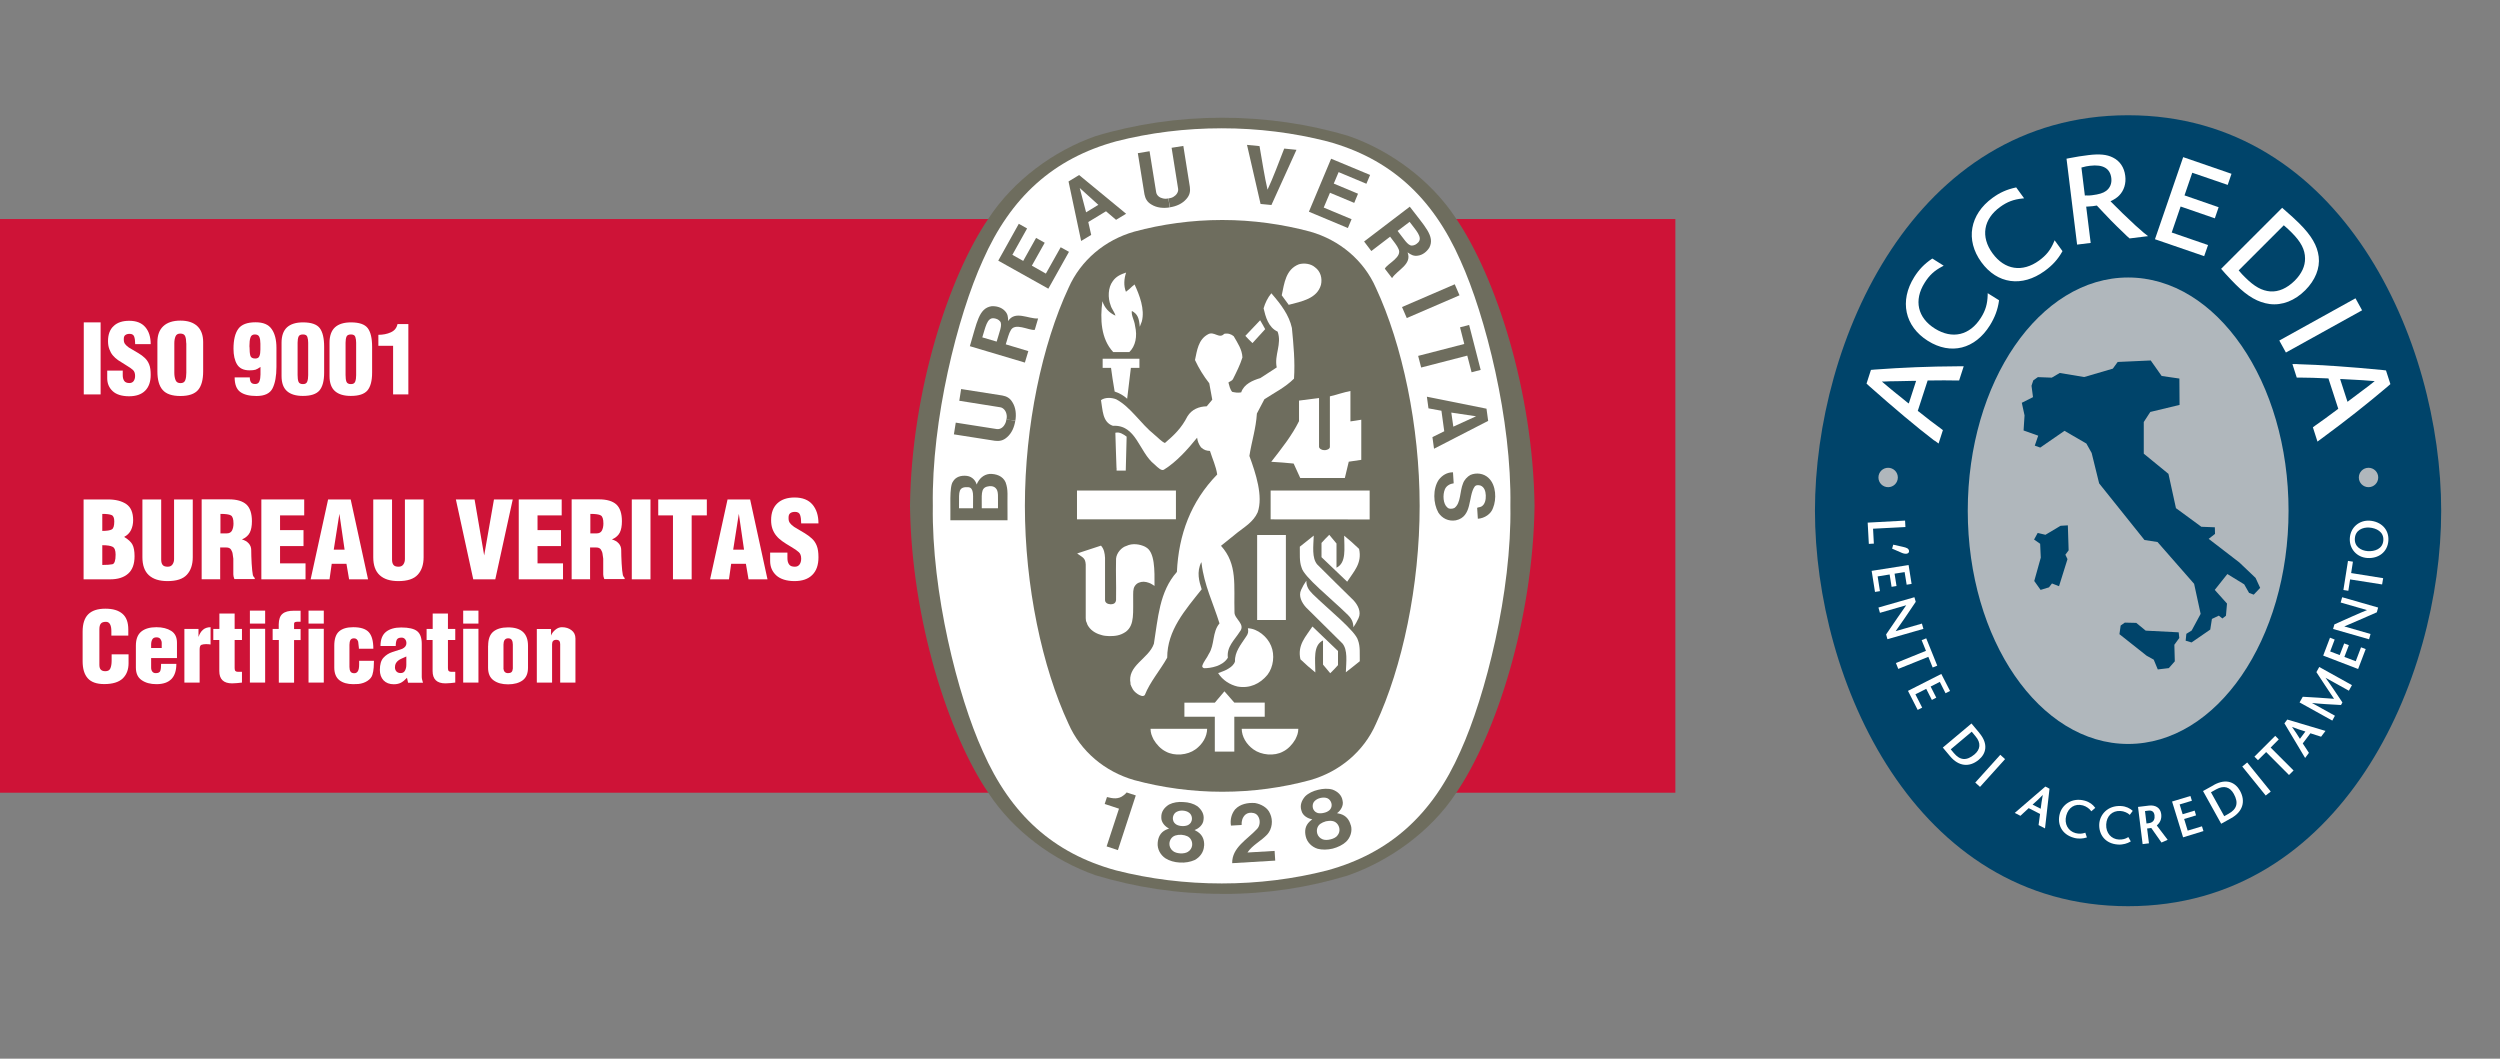
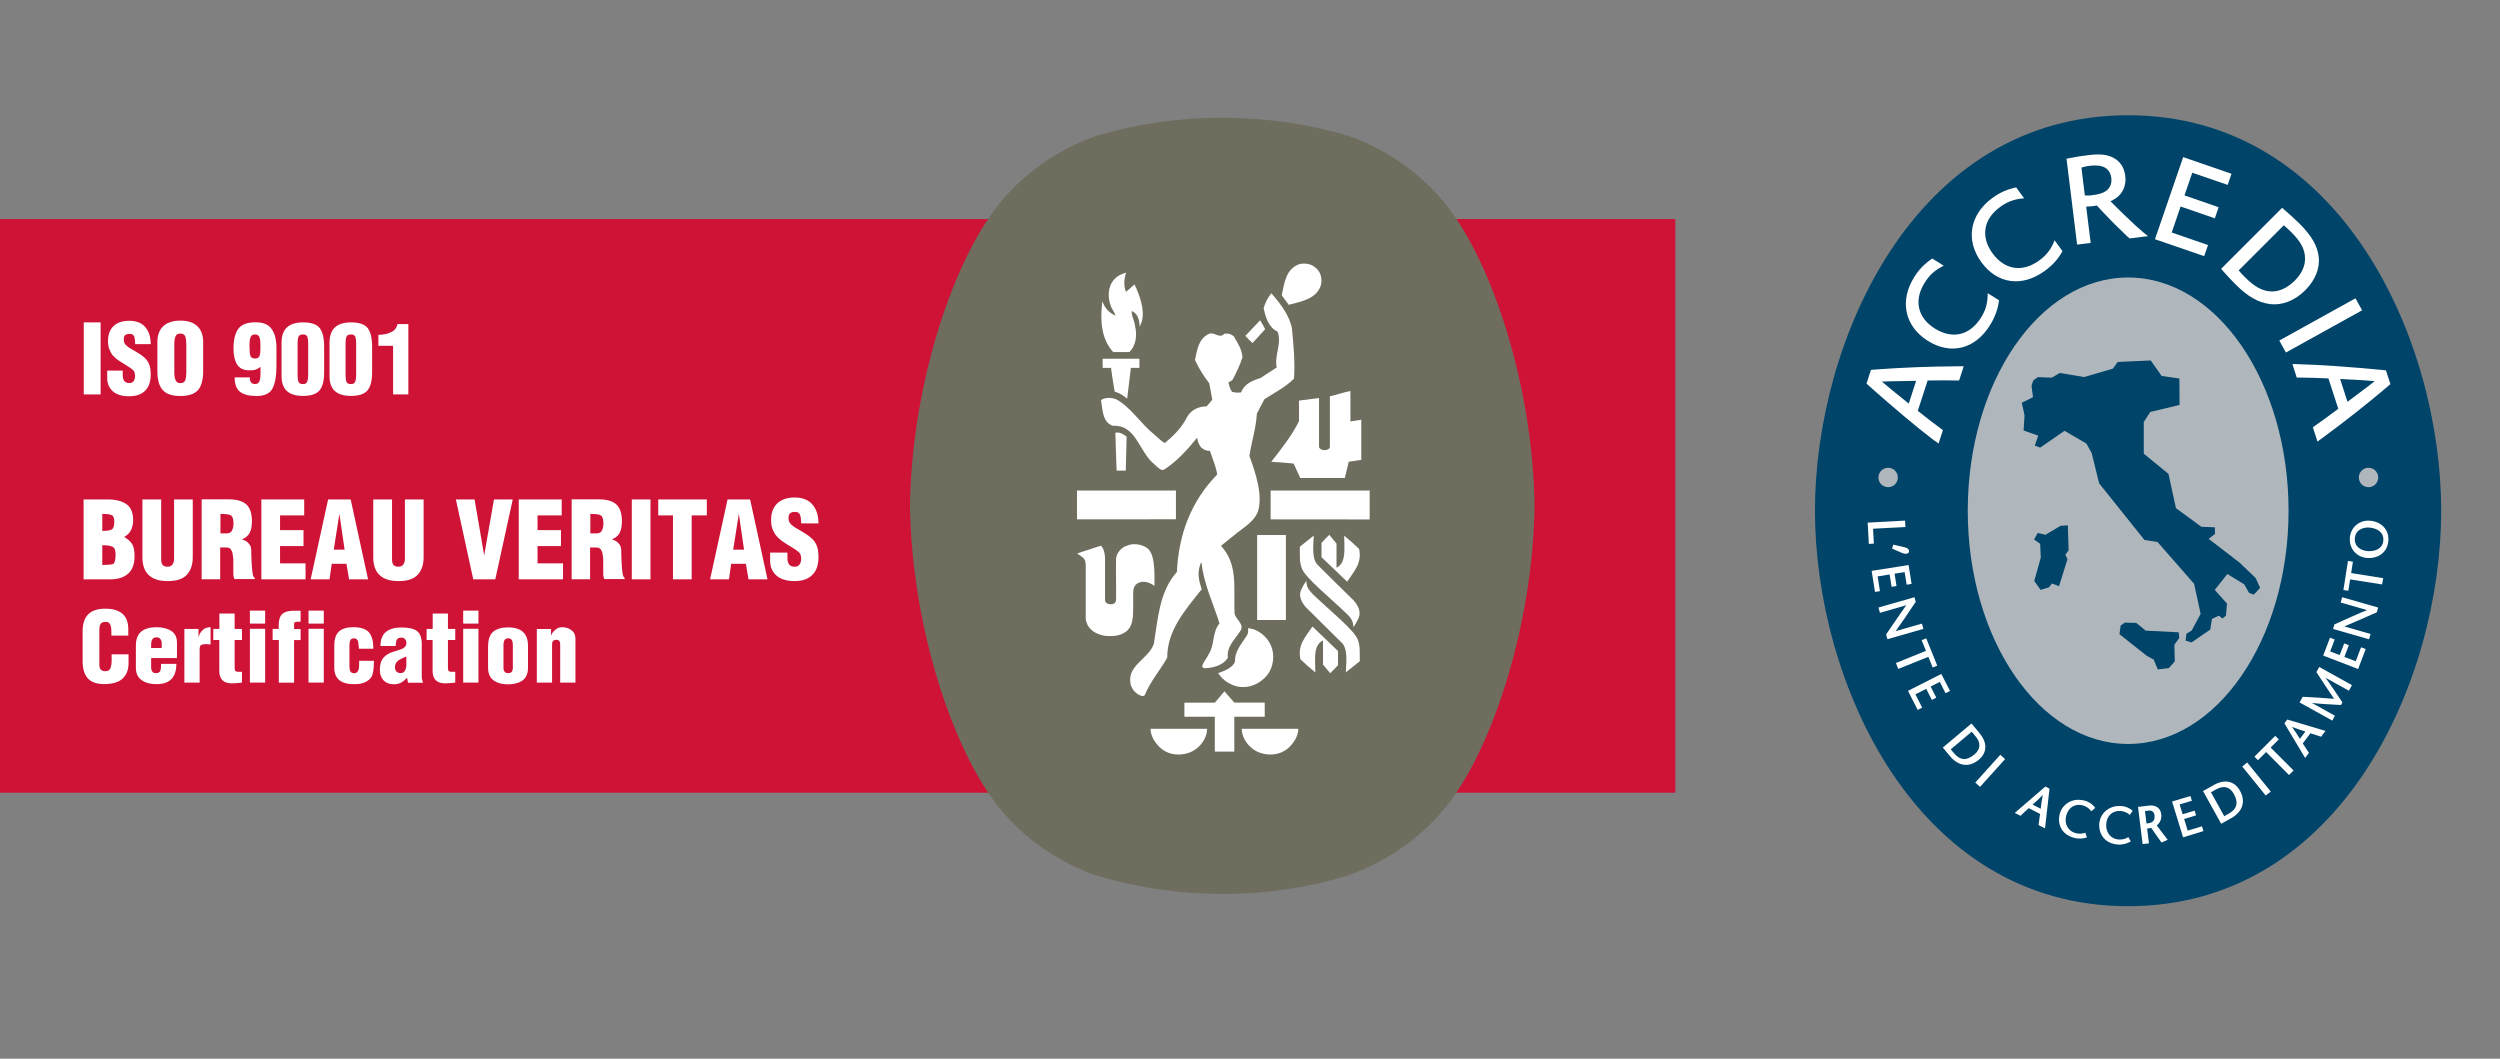
<svg xmlns="http://www.w3.org/2000/svg" id="Layer_2" viewBox="0 0 283.52 120.06">
  <rect x="0" y="0" width="283.52" height="120.06" fill="#808080" stroke="none" />
  <defs>
    <style>.cls-1{clip-path:url(#clippath);}.cls-2,.cls-3{fill:none;}.cls-2,.cls-4,.cls-5,.cls-6,.cls-7,.cls-8,.cls-9,.cls-10,.cls-11,.cls-12{stroke-width:0px;}.cls-13{clip-path:url(#clippath-1);}.cls-14{clip-path:url(#clippath-2);}.cls-3{stroke:#231f20;stroke-miterlimit:3.86;stroke-width:.44px;}.cls-4,.cls-5{fill-rule:evenodd;}.cls-4,.cls-7{fill:#231f20;}.cls-5,.cls-10{fill:#fff;}.cls-6{fill:#6e6d5e;}.cls-8{fill:#ce1337;}.cls-9{fill:#b0b7bc;}.cls-11{fill:#00aeef;}.cls-12{fill:#00446a;}</style>
    <clipPath id="clippath">
      <rect class="cls-2" x="201.71" width="81.81" height="120.06" />
    </clipPath>
    <clipPath id="clippath-1">
      <rect class="cls-2" x="99.5" y="4.54" width="177.35" height="129.81" />
    </clipPath>
    <clipPath id="clippath-2">
      <rect class="cls-2" x="99.5" y="4.54" width="177.35" height="129.81" />
    </clipPath>
  </defs>
  <g id="Livello_1">
    <polygon class="cls-8" points="190 89.9 0 89.9 0 24.84 190 24.84 190 89.9 190 89.9" />
    <path class="cls-6" d="m138.61,101.38h.11c4.96,0,9.62-.72,14.13-2.09,4.85-1.69,9.45-5.07,12.24-9.29,4.59-6.71,8.76-19.69,8.94-32.62v-.04c-.18-12.92-4.35-25.9-8.94-32.62-2.78-4.21-7.28-7.6-12.13-9.29-4.51-1.36-9.39-2.08-14.35-2.08s-9.83.72-14.34,2.08c-4.85,1.69-9.35,5.08-12.13,9.29-4.59,6.71-8.76,19.69-8.94,32.62v.04c.18,12.93,4.35,25.91,8.94,32.62,2.78,4.21,7.28,7.58,12.13,9.27,4.51,1.36,9.28,2.1,14.24,2.1h.11Z" />
-     <path class="cls-10" d="m171.29,57.37c.16,9.74-2.81,21.55-5.67,27.84-3.16,7.18-8,11.55-15.1,13.5-3.82.98-7.84,1.48-11.96,1.48s-8.16-.5-11.99-1.48c-7.11-1.94-11.94-6.31-15.11-13.5-2.86-6.29-5.82-18.1-5.67-27.84-.16-9.73,2.8-21.55,5.67-27.84,3.16-7.18,8-11.55,15.11-13.5,3.82-.98,7.86-1.48,11.99-1.48s8.14.51,11.96,1.48c7.11,1.94,11.94,6.32,15.1,13.5,2.86,6.29,5.83,18.11,5.67,27.84" />
    <path class="cls-6" d="m138.67,24.95c3.4,0,6.79.48,9.92,1.32,3.33.95,6.08,3.25,7.45,6.38,2.99,6.41,4.96,15.65,4.96,24.72s-1.97,18.31-4.96,24.72c-1.37,3.13-4.12,5.43-7.45,6.38-3.13.85-6.53,1.32-9.92,1.32h-.11c-3.4,0-6.79-.47-9.93-1.32-3.33-.96-6.07-3.25-7.45-6.38-2.99-6.41-4.95-15.64-4.95-24.72s1.96-18.31,4.95-24.72c1.38-3.13,4.12-5.43,7.45-6.38,3.13-.85,6.53-1.32,9.93-1.32h.11Z" />
    <path class="cls-10" d="m143.48,37.33c-.47-.8-.09-.09-.58-1.01" />
    <polygon class="cls-10" points="133.36 55.63 133.36 58.89 122.14 58.9 122.14 55.63 133.36 55.63 133.36 55.63" />
    <path class="cls-10" d="m130.83,83.88c-.24-.52-.33-.7-.35-1.23,2.35,0,3.93,0,6.42,0-.01.89-.52,1.76-1.33,2.34-.89.65-2.37.79-3.36.24-.56-.27-1.07-.82-1.38-1.36" />
    <path class="cls-10" d="m137.76,81.28h-3.44s0-1.59,0-1.59h3.45s1.09-1.29,1.09-1.29c.53.62.57.66,1.12,1.28h3.45v1.6h-3.45s0,3.96,0,3.96h-2.21v-3.96h0Z" />
    <path class="cls-10" d="m138.16,76.33c.71-.24,1.71-.64,1.9-1.33-.05-1.06.68-1.92,1.23-2.76.27-.37.31-.59.23-.99,1.1.04,2.21.96,2.63,1.99.44,1.04.27,2.41-.41,3.29-.85,1.03-2.02,1.57-3.39,1.33-.86-.2-1.7-.72-2.2-1.52" />
    <path class="cls-10" d="m129.88,62.01c-.61-.3-1.45-.43-2.13-.1-.55.15-1.13.8-1.18,1.45-.04,1.94.03,2.54,0,4.68-.04.33-.21.49-.64.49-.35-.02-.62-.19-.61-.5v-4.77c-.03-.51-.11-1-.46-1.38l-2.47.81-.23.08c.62.46.92.48.97,1.24v6.1s.03.32.03.32l.09.21.07.2.09.16c.41.65,1.1.92,1.58,1.04.21.07.59.09.8.1.64,0,1.24-.04,1.9-.5,1.02-.79.79-2.19.82-4.21,0-.57.04-.89.4-1.21.29-.22.71-.3,1.09-.21.43.12.5.15.93.44.01-1.75.06-3.9-1.03-4.42" />
    <path class="cls-10" d="m152.78,69.66c-1.8-1.77-4.92-4.24-5.17-5.29-.27-.71-.18-1.55-.2-2.37.52-.41.95-.77,1.58-1.26-.05,1.25-.22,2.52.38,3.26,1.47,1.47,2.81,2.79,4.14,4.09.49.54.89,1.3.56,2.01-.15.33-.36.72-.59,1.03,0-.69-.3-1.08-.69-1.47" />
    <path class="cls-10" d="m142.58,60.67c1.37-.02,1.82.02,3.25,0v9.64h-3.26v-9.63h0Z" />
    <path class="cls-10" d="m149.87,61.57c.35-.38.47-.52.88-.92l.82.99v2.74c1.15-.56.87-2.21.87-3.63.69.56,1.03.88,1.69,1.5.37,1.64-.62,2.58-1.35,3.72l-2.91-2.78v-1.62h0Z" />
    <path class="cls-10" d="m152.52,54.19l.44-1.83,1.42-.21v-4.55c-.55.08-.78.14-1.23.19v-3.45c-.75.15-1.54.42-2.33.61v5.73c0,.28-.45.37-.54.37h-.12c-.28,0-.57-.19-.57-.39v-5.52l-2.27.29v2.33c-.8,1.63-1.99,3.12-3.15,4.61,1.23.08,1.32.08,2.54.2l.75,1.64h5.06Z" />
    <path class="cls-10" d="m126.62,53.06c-.04-1.51-.1-2.49-.13-3.98.47-.13.92.17,1.28.44-.06,1.89-.06,1.87-.1,3.85h-1.04v-.31h0Z" />
    <path class="cls-10" d="m126.41,44.4c-.25-1.48-.26-1.59-.41-2.68h-.95v-1.04c1.63,0,2.54,0,4.17,0v1.04s-.97,0-.97,0l-.42,3.5c-.42-.38-.9-.65-1.43-.82" />
    <path class="cls-10" d="m126.25,39.93c-1.4-1.5-1.5-3.74-1.23-5.77h0c.25.75.73,1.29,1.48,1.64-.08-.39-.44-.76-.55-1.19-.32-.82-.3-1.99.24-2.71.38-.56.92-.79,1.52-.99-.23.68-.3,1.49-.02,2.18.39-.3.41-.32.71-.61.12-.11.17-.15.27-.22.55,1.19,1.19,2.82.82,4.2l-.23.6c-.08-.98-.24-1.44-.9-1.8-.08.57.28.98.37,1.72.27,1.15.05,2.28-.66,2.95h-1.83Z" />
    <path class="cls-10" d="m143.48,37.33l-1.44,1.58c-.39-.37-.42-.41-.81-.82.74-.78.81-.86,1.68-1.77" />
    <path class="cls-10" d="m145.36,33.49c.29-1.37.45-2.94,1.95-3.52.57-.16,1.34-.08,1.82.34.65.47.84,1.26.68,1.99-.45,1.59-2.22,1.89-3.66,2.27l-.79-1.08h0Z" />
    <polygon class="cls-10" points="155.33 55.63 155.33 58.91 144.1 58.9 144.1 55.63 155.33 55.63 155.33 55.63" />
    <path class="cls-10" d="m128.22,77.55c-.45-2.07,2.05-2.82,2.64-4.54.47-2.88.61-5.91,2.61-8.15.2-4.23,1.57-7.97,4.57-11.05-.14-.95-.54-1.77-.82-2.67-.4-.02-.67-.09-1.02-.41-.26-.37-.37-.64-.44-1.09-1.05,1.3-2.34,2.75-3.77,3.63-.26.14-.6-.16-1.07-.61-1.75-1.38-2.04-4.52-4.71-4.37-1.21-.41-1.15-1.84-1.35-2.91.45-.33,1.18-.31,1.72-.1,1.66.89,2.77,2.76,4.34,4.02.42.34.8.78,1.19.94,1.03-.89,1.86-1.65,2.56-3.03.49-.78,1.29-1.11,2.18-1.13l.63-.75-.34-1.86c-.65-.83-1.19-1.71-1.62-2.64.23-1.07.37-2.31,1.45-2.9.71-.44,1.29.56,1.86-.07.43-.09.79.03,1.08.27.44.76.96,1.52.99,2.41-.27.86-.68,1.67-1.08,2.47-.1.18-.34.24-.51.37.1.36.18.78.43,1.06.33.07.62.13,1.02.06.31-.95,1.33-1.37,2.17-1.62l1.86-1.21c-.3-1.41.61-2.65.1-4.06-1.06-.49-1.37-1.7-1.59-2.64.17-.59.46-1.21.88-1.71l.06.07c1.02,1.18,1.95,2.4,2.27,3.86.18,1.88.37,3.79.24,5.75-1,1-2.22,1.59-3.36,2.34l-.85,1.62c-.1,1.68-.6,3.19-.85,4.81.72,1.96,1.58,4.57.94,6.39-.48,1.08-1.5,1.67-2.26,2.27l-1.9,1.53c1.91,2.11,1.44,4.5,1.53,7.55-.02.74,1.3,1.35.6,2.19-.59.94-1.51,1.71-1.35,2.95-.59.98-1.99,1.19-2.65,1.19-.14,0-.26-.1-.26-.24.14-.51.54-.9.75-1.38.68-1.04.37-2.48,1.21-3.46-.7-2.27-1.75-4.37-2.03-6.8l-.03-.15c-.56,1.11-.25,2.2.04,3.08-1.88,2.37-3.91,4.64-3.91,7.76-.8,1.43-1.94,2.72-2.54,4.23-.2.25-.58.03-.8-.1-.54-.36-.66-.7-.85-1.19" />
    <path class="cls-10" d="m148.83,67.33c1.8,1.77,4.92,4.24,5.18,5.29.27.71.18,1.55.2,2.37-.52.41-.95.77-1.58,1.25.05-1.25.22-2.52-.38-3.26-1.47-1.46-2.81-2.79-4.13-4.09-.49-.54-.89-1.3-.56-2,.15-.34.37-.72.59-1.03,0,.69.3,1.08.69,1.47" />
    <path class="cls-10" d="m151.74,75.43c-.34.38-.47.52-.88.92l-.82-.98v-2.74c-1.16.56-.87,2.2-.87,3.63-.69-.56-1.04-.88-1.69-1.49-.37-1.64.62-2.58,1.36-3.72l2.9,2.78v1.62h0Z" />
    <path class="cls-10" d="m146.89,83.88c.24-.52.33-.7.35-1.23-2.36,0-3.93,0-6.42,0,.01.89.52,1.76,1.33,2.34.89.65,2.37.79,3.36.24.56-.27,1.07-.82,1.38-1.36" />
    <path class="cls-6" d="m139.74,97.89c-.03-1.78,1.71-2.68,2.81-3.87.3-.29.41-.85.2-1.32-.13-.29-.33-.43-.56-.49-.39-.09-.71-.03-.96.18-.34.32-.44.73-.42,1.17l-1.21.07c-.11-.67.06-1.33.47-1.84.57-.61,1.43-.78,2.26-.72.66.11,1.44.51,1.71,1.21.35.75.24,1.72-.32,2.35-.72.77-1.66,1.18-2.25,2.05l3.08-.18c.02.38.04.75.07,1.1l-4.86.29h0Z" />
-     <path class="cls-6" d="m128.81,90.2l-.02.06-2.01,6.15-1.28-.42,1.38-4.21.02-.07c-.51-.18-1.12-.36-1.62-.53l.26-.79c.65.17,1.31.28,1.88-.19.21-.16.24-.21.35-.33l1.04.34h0Z" />
    <path class="cls-6" d="m153.19,93.6c-.16-.6-.5-1.09-1.17-1.29l-.39-.09c.4-.28.77-.85.63-1.41-.09-.63-.55-1.04-1.13-1.26-.5-.15-1.09-.12-1.65.02-.56.13-1.1.38-1.47.75-.4.46-.62,1.03-.41,1.63.14.56.73.89,1.22.96l-.3.26c-.51.48-.58,1.07-.44,1.68.15.68.7,1.21,1.36,1.41.5.13,1.11.12,1.7-.02.58-.15,1.13-.42,1.51-.77.5-.48.74-1.21.55-1.88m-4.23-1.76c-.15-.27-.15-.72.12-.98.16-.17.39-.29.64-.35.25-.06.51-.07.73,0,.36.11.57.51.56.82,0,.24-.11.43-.26.57-.16.14-.38.24-.61.29-.23.06-.47.07-.68.03-.2-.06-.39-.17-.5-.39m2.69,2.96c-.16.19-.46.34-.77.41-.32.08-.64.09-.88,0-.32-.12-.54-.37-.62-.65-.12-.42,0-.87.36-1.12.15-.11.38-.21.62-.28.25-.05.49-.07.68-.04.44.05.75.39.84.82.06.29-.01.61-.24.86" />
    <path class="cls-6" d="m136.56,95.91c.03-.62-.15-1.19-.74-1.58l-.35-.2c.46-.15.98-.59,1.02-1.16.1-.63-.22-1.15-.7-1.54-.43-.29-1-.45-1.58-.47-.58-.05-1.16.04-1.63.28-.52.32-.9.8-.88,1.44-.03.57.43,1.07.88,1.28l-.37.15c-.63.31-.87.85-.92,1.48-.06.7.31,1.37.88,1.75.44.28,1.02.45,1.63.48.6.04,1.2-.07,1.67-.28.62-.32,1.06-.93,1.08-1.63m-3.52-2.94c-.07-.3.07-.73.41-.9.2-.11.46-.16.71-.14.26.02.51.09.69.23.32.22.4.66.29.95-.07.23-.24.38-.42.47-.19.08-.43.12-.67.1-.24-.01-.47-.07-.65-.18-.18-.12-.32-.28-.36-.52m1.68,3.63c-.21.13-.53.19-.86.17-.33-.02-.64-.11-.83-.27-.27-.21-.4-.51-.4-.8,0-.43.26-.83.68-.96.18-.06.43-.09.68-.08.25.02.49.08.66.16.4.18.6.6.56,1.03-.03.29-.2.58-.49.75" />
    <polygon class="cls-6" points="165.52 33.49 159.54 36.07 159 34.82 164.98 32.24 165.52 33.49 165.52 33.49" />
    <path class="cls-6" d="m142.96,23.14l-1.54-6.71,1.42.14c.29,1.66.58,3.55.91,4.94.61-1.3,1.28-3.09,1.89-4.66l1.39.14-2.84,6.26-1.24-.12h0Z" />
    <polygon class="cls-6" points="117.5 26.98 116.04 29.59 114.81 28.9 116.48 25.91 115.54 25.38 113.21 29.56 118.89 32.74 121.23 28.56 120.29 28.04 118.61 31.03 117.02 30.13 118.48 27.53 117.5 26.98 117.5 26.98" />
    <path class="cls-6" d="m114.04,54.69c-.31-.7-1.07-.98-1.84-.94-.66.08-1.16.52-1.44,1.2-.1-.4-.47-.9-1.1-.98-.66-.08-1.28.1-1.59.65-.43.56-.25,2.98-.29,4.38h6.48s0-.48,0-.48c-.04-2.58.11-2.88-.22-3.83m-3.68,2.95h-1.6c.05-1.5-.2-2.29.71-2.39.54-.04.69.08.81.41.11.34.07.68.07,1.98m2.82,0h-1.82s-.01,0-.01,0c.03-1.45-.19-2.3.67-2.47.3-.08.67-.05.9.18.37.35.25.95.27,2.29" />
    <polygon class="cls-6" points="165.58 37.12 166.61 36.85 167.92 41.95 166.89 42.22 166.4 40.33 161.17 41.68 160.83 40.36 166.06 39.01 165.58 37.12 165.58 37.12" />
    <path class="cls-6" d="m132.66,23.52c-.73.12-1.47.05-2.07-.32-.52-.3-.7-.69-.8-1.17l-.75-4.66,1.33-.22.75,4.66c.07.38.41.62.76.69.2.05.41.05.62,0" />
    <path class="cls-6" d="m132.68,23.51c.73-.11,1.41-.41,1.87-.95.4-.45.45-.87.39-1.36l-.74-4.65-1.33.21.74,4.66c.05.35-.2.71-.51.89-.17.11-.38.17-.59.2" />
    <path class="cls-6" d="m168.59,46.35l-6.77-1.36.18,1.32,1.47.27.32,2.33-1.34.66.18,1.32,6.14-3.16-.19-1.39h0Zm-3.77,2.05l-.23-1.61,2.81.42h.01,0s0,0,0,0h-.01l-2.59,1.18h0Z" />
    <path class="cls-6" d="m167.61,57.55l.12-.02.15-.04.11-.04c.43-.23.53-.81.51-1.27-.02-.47-.16-.95-.61-1.12-.23-.06-.52-.08-.67.15-.74,1.09-.22,3.4-2.12,3.8-.83.14-1.55-.22-1.98-.88-.59-1.05-.64-2.69.04-3.71.4-.53.96-.86,1.62-.86l.08,1.25c-.4.05-.81.26-.99.66-.28.65-.21,1.69.27,2.08.18.2.58.17.8.06.75-.54.6-1.89.98-2.79.13-.38.48-.77.84-.96.67-.29,1.52-.18,2.06.35.87.81.91,2.42.5,3.4-.22.68-.96,1.17-1.72,1.22l-.08-1.26h.1Z" />
    <path class="cls-6" d="m115.14,47.72c-.11.72-.4,1.41-.94,1.87-.45.4-.87.45-1.36.4l-4.66-.73.21-1.33,4.66.73c.39.05.72-.2.89-.52.11-.17.17-.38.2-.59" />
    <path class="cls-6" d="m115.15,47.71c.12-.72.05-1.47-.32-2.07-.3-.52-.69-.7-1.17-.79l-4.66-.73-.21,1.33,4.66.74c.35.06.62.41.69.76.05.2.05.41,0,.62" />
    <path class="cls-6" d="m122.38,19.85l-1.2.73,1.43,6.75,1.14-.69-.33-1.46,2.01-1.22,1.14.97,1.14-.69-5.33-4.39h0Zm.79,4.22l-.72-2.75h0s0,0,0,0h0s0,0,0,0l2.11,1.91-1.39.85h0Z" />
    <polygon class="cls-6" points="154.01 21.97 151.26 20.82 151.81 19.52 154.96 20.84 155.38 19.84 150.96 18 148.44 24.01 152.86 25.86 153.28 24.86 150.12 23.54 150.83 21.86 153.58 23.01 154.01 21.97 154.01 21.97" />
    <path class="cls-6" d="m114.33,36.41c0-.45-.03-.82-.4-1.18-.36-.37-.93-.54-1.49-.5-1.45.23-1.65,1.89-2.45,4.53l6.24,1.86.39-1.3-2.46-.74-.1-.03c.17-.6.41-1.36.53-1.52.45-1.04,2.1-.02,2.76-.12l.38-1.29c-1.12.06-2.61-.94-3.4.29m-1.3,2.33l-1.63-.48c.36-1.11.52-2.24,1.3-2.17.31.05.53.13.72.36.3.38-.09,1.21-.39,2.29" />
    <path class="cls-6" d="m159.88,23.44l-5.18,3.95.82,1.08,2.04-1.56.09-.07c.39.49.86,1.13.92,1.33.57.97-1.22,1.71-1.52,2.3l.82,1.07c.61-.94,2.29-1.56,1.76-2.92.37.26.68.46,1.19.37.51-.07.98-.43,1.28-.91.67-1.3-.56-2.44-2.22-4.64m.97,4.04c-.23.23-.42.35-.72.37-.49.02-.93-.79-1.63-1.66l1.36-1.03c.69.94,1.51,1.73.99,2.32" />
    <polygon class="cls-10" points="9.5 44.73 9.5 36.56 11.41 36.56 11.41 44.73 9.5 44.73 9.5 44.73" />
    <path class="cls-10" d="m13.92,41.99v.57c0,.27.06.48.17.64.11.16.31.24.59.24.21,0,.37-.08.48-.23.11-.16.16-.35.16-.58,0-.3-.08-.52-.24-.67-.16-.15-.42-.33-.79-.55-.37-.22-.66-.41-.89-.56-.23-.16-.43-.34-.6-.54-.17-.2-.3-.44-.4-.71-.1-.27-.15-.57-.15-.91,0-.75.21-1.33.64-1.72.42-.4,1.01-.59,1.77-.59.81,0,1.41.24,1.82.72.41.48.61,1.12.61,1.93h-1.76c0-.36-.04-.64-.11-.85-.07-.21-.25-.32-.52-.32-.21,0-.37.05-.49.14-.12.09-.17.23-.17.43v.11c0,.19.05.35.14.47.09.13.24.26.43.4.46.28.83.49,1.1.65.27.16.51.34.72.54.21.2.38.45.49.74.12.29.17.68.17,1.17,0,.78-.21,1.38-.63,1.8-.42.42-1.03.63-1.82.63s-1.45-.19-1.86-.58c-.42-.39-.62-.88-.62-1.46v-.87h1.77Z" />
    <path class="cls-10" d="m21.12,38.93c0-.33-.04-.6-.12-.8-.08-.2-.27-.3-.55-.3-.27,0-.45.1-.54.31-.09.21-.14.47-.14.79v3.35c0,.33.05.6.14.83s.28.34.56.34.46-.11.54-.33c.08-.22.12-.5.12-.83v-3.35h0Zm1.92,3.18c0,.96-.19,1.66-.58,2.12-.39.45-1.05.68-2,.68s-1.61-.23-2.01-.68c-.4-.45-.6-1.16-.6-2.12v-3.32c0-.78.22-1.38.67-1.8.45-.42,1.1-.63,1.94-.63s1.47.21,1.92.63c.44.42.66,1.02.66,1.8v3.32h0Z" />
    <path class="cls-10" d="m28.3,39.37c0,.42.03.74.09.96.06.22.25.33.55.33.25,0,.41-.09.48-.28.08-.19.11-.43.11-.74v-.67c0-.32-.04-.57-.12-.76-.08-.19-.25-.28-.51-.28s-.43.12-.5.36c-.08.24-.11.54-.11.9v.19h0Zm.03,3.43c0,.24.04.42.13.55.08.13.24.2.48.2s.4-.1.48-.31c.08-.21.12-.46.12-.76v-.87c-.22.16-.41.27-.57.32-.16.05-.39.07-.67.07-.68,0-1.15-.23-1.42-.68-.27-.45-.4-1.04-.4-1.77,0-1,.18-1.75.54-2.25.36-.5,1.01-.75,1.97-.75.86,0,1.46.25,1.82.77.36.51.54,1.22.54,2.12v2.17c0,1.04-.15,1.85-.44,2.43-.29.58-.9.87-1.82.87-.83,0-1.45-.16-1.86-.47-.41-.31-.62-.86-.62-1.64h1.73Z" />
    <path class="cls-10" d="m34.95,38.87c0-.24-.03-.46-.09-.65-.06-.2-.23-.29-.5-.29s-.43.08-.5.24c-.07.16-.11.4-.11.7v3.66c0,.33.03.58.1.76.07.18.24.27.51.27s.42-.1.49-.3c.07-.2.1-.44.1-.72v-3.66h0Zm-3.02,0c0-.79.21-1.37.62-1.75.41-.37,1.01-.56,1.81-.56.94,0,1.57.22,1.9.65.33.43.5,1.14.5,2.12v2.93c0,.93-.18,1.6-.53,2.02-.36.42-.99.62-1.89.62-.78,0-1.38-.18-1.79-.54-.41-.36-.62-.93-.62-1.71v-3.79h0Z" />
    <path class="cls-10" d="m40.39,38.87c0-.24-.03-.46-.09-.65-.06-.2-.23-.29-.5-.29-.26,0-.43.08-.5.24-.07.16-.11.4-.11.7v3.66c0,.33.03.58.1.76.07.18.24.27.51.27s.42-.1.49-.3c.07-.2.1-.44.1-.72v-3.66h0Zm-3.02,0c0-.79.21-1.37.62-1.75.41-.37,1.01-.56,1.81-.56.94,0,1.57.22,1.9.65.33.43.5,1.14.5,2.12v2.93c0,.93-.18,1.6-.53,2.02-.36.42-.99.62-1.89.62-.78,0-1.38-.18-1.79-.54-.41-.36-.62-.93-.62-1.71v-3.79h0Z" />
    <path class="cls-10" d="m44.58,39.22h-1.67v-1.25c.52,0,.99-.09,1.41-.28.42-.19.67-.5.76-.94h1.23v7.98h-1.73v-5.51h0Z" />
    <path class="cls-10" d="m12.63,72.1v-.52c0-.7-.21-1.06-.61-1.06-.29,0-.48.07-.59.21-.11.14-.16.35-.16.64v4.03c0,.24.05.42.16.54.11.12.28.18.52.18.29,0,.48-.11.57-.33.09-.22.14-.5.14-.84v-.74h1.92v1c0,.74-.23,1.32-.67,1.74-.45.42-1.15.63-2.09.63-.86,0-1.48-.22-1.87-.66-.39-.44-.58-1.08-.58-1.94v-3.35c0-.88.21-1.54.63-1.96.42-.42,1.06-.64,1.94-.64s1.49.19,1.94.57c.45.38.67.98.67,1.79v.69h-1.92Z" />
    <path class="cls-10" d="m18.34,73.5v-.6c0-.15-.05-.29-.14-.42-.09-.13-.24-.2-.45-.2-.23,0-.38.07-.47.22-.09.15-.14.35-.14.59v.4h1.2Zm-1.2,1.14v1.06c0,.19.04.34.13.46.09.12.22.18.4.18.28,0,.45-.09.51-.26.06-.17.09-.43.09-.79h1.73c0,1.53-.75,2.3-2.26,2.3-.68,0-1.24-.15-1.68-.46-.44-.3-.65-.78-.65-1.43v-2.48c0-.74.21-1.27.62-1.6.41-.33.98-.49,1.71-.49.68,0,1.24.14,1.68.42.44.28.65.73.65,1.34v1.74h-2.93Z" />
    <path class="cls-10" d="m22.51,71.32v.92c.12-.35.28-.62.51-.82.22-.19.51-.29.86-.29v1.96c-.07-.01-.16-.03-.25-.03-.09,0-.19-.01-.27-.01-.21,0-.38.03-.52.08-.13.05-.2.23-.2.52v3.76h-1.73v-6.08h1.61Z" />
    <path class="cls-10" d="m24.19,72.58v-1.25h.69v-1.75h1.73v1.75h.83v1.25h-.83v3.19c0,.16.03.27.09.33.06.06.16.09.29.09h.45v1.22c-.16.02-.34.04-.56.06-.21.02-.4.03-.56.03-.97,0-1.45-.47-1.45-1.4v-3.52h-.69Z" />
    <path class="cls-10" d="m28.34,77.41v-6.1h1.73v6.1h-1.73Zm0-6.69v-1.47h1.73v1.47h-1.73Z" />
    <path class="cls-10" d="m31.62,72.58h-.7v-1.25h.69v-.53c.01-.56.15-.96.43-1.19.28-.24.71-.35,1.29-.35h.76v1.25h-.37c-.12,0-.21.02-.27.05-.07.03-.1.08-.1.16v.62h.74v1.25h-.74v4.83h-1.73v-4.83h0Z" />
    <path class="cls-10" d="m34.99,77.41v-6.1h1.73v6.1h-1.73Zm0-6.69v-1.47h1.73v1.47h-1.73Z" />
    <path class="cls-10" d="m40.7,73.58v-.11c-.03-.23-.05-.46-.08-.7-.08-.25-.24-.38-.47-.38-.2,0-.34.07-.41.2-.07.13-.11.31-.11.54v2.51c0,.22.04.39.12.52.08.13.23.19.44.19.16,0,.29-.07.39-.22.1-.15.15-.41.15-.79v-.4h1.68c0,.21-.01.46-.03.76-.02.3-.07.58-.15.84-.08.26-.27.49-.56.68-.29.19-.64.31-1.03.35-.07,0-.18,0-.32.01-.14,0-.23.01-.26.01-.66,0-1.18-.15-1.57-.45-.38-.3-.58-.78-.58-1.44v-2.48c0-.75.18-1.29.54-1.61.36-.32.89-.48,1.61-.48.84,0,1.43.19,1.77.57.34.38.51,1,.51,1.87h-1.63Z" />
    <path class="cls-10" d="m46.08,74.45c-.29.13-.48.22-.58.26-.1.04-.21.11-.32.19-.11.08-.21.19-.28.31-.07.12-.11.28-.11.47s.06.35.17.47c.11.12.27.18.48.18.23,0,.39-.09.49-.28.1-.19.15-.4.15-.64v-.96h0Zm.07,2.42c-.23.25-.45.43-.67.55-.23.12-.5.18-.82.18-.49,0-.88-.15-1.16-.44-.28-.3-.42-.69-.42-1.18,0-.62.13-1.08.4-1.38.27-.3.61-.52,1.01-.65.41-.13.78-.25,1.13-.37.31-.15.47-.36.47-.64,0-.18-.05-.33-.15-.45-.1-.12-.23-.18-.4-.18-.28,0-.46.08-.54.24-.08.16-.12.4-.12.71h-1.73c0-.73.21-1.27.62-1.6.41-.33.98-.5,1.73-.5.86,0,1.46.14,1.81.42.35.28.52.76.52,1.44v3.73c0,.09.01.2.04.32.03.12.06.24.1.36h-1.69l-.12-.54h0Z" />
    <path class="cls-10" d="m48.38,72.58v-1.25h.69v-1.75h1.73v1.75h.83v1.25h-.83v3.19c0,.16.03.27.09.33.06.06.16.09.29.09h.45v1.22c-.16.02-.34.04-.56.06-.21.02-.4.03-.56.03-.97,0-1.45-.47-1.45-1.4v-3.52h-.69Z" />
    <path class="cls-10" d="m52.53,77.41v-6.1h1.73v6.1h-1.73Zm0-6.69v-1.47h1.73v1.47h-1.73Z" />
    <path class="cls-10" d="m57.09,75.81c.04.35.21.53.53.53.17,0,.3-.04.39-.12s.13-.22.15-.41v-2.71c0-.22-.04-.39-.12-.52-.08-.13-.22-.19-.41-.19s-.32.07-.41.2c-.08.13-.12.3-.12.51v2.71h0Zm-1.73-2.58c0-.75.2-1.28.59-1.6s.95-.48,1.67-.48c1.51,0,2.26.7,2.26,2.09v2.48c0,.65-.2,1.13-.6,1.43-.4.3-.96.46-1.66.46s-1.22-.15-1.64-.45c-.42-.3-.63-.78-.63-1.44v-2.48h0Z" />
    <path class="cls-10" d="m62.49,71.32v.76c.09-.25.26-.47.49-.66.23-.19.48-.29.74-.29.43,0,.79.11,1.09.34.3.22.45.54.45.94v5h-1.73v-4.35c0-.16-.03-.28-.1-.37-.07-.09-.19-.13-.35-.13-.31,0-.47.17-.47.5v4.35h-1.73v-6.08h1.61Z" />
    <path class="cls-10" d="m11.6,64.07c.52,0,.91-.03,1.15-.08.24-.06.36-.42.36-1.09,0-.47-.11-.77-.34-.89-.23-.12-.62-.18-1.17-.18v2.23h0Zm0-3.86c.53,0,.89-.06,1.08-.17.19-.11.28-.41.28-.91,0-.39-.1-.64-.31-.72-.21-.09-.56-.13-1.05-.13v1.93h0Zm-2.12,5.49v-9.06h2.75c.89,0,1.58.18,2.1.53.51.35.77.96.77,1.81,0,.43-.08.8-.24,1.13-.16.33-.42.59-.78.78.47.28.78.57.94.87.16.3.24.74.24,1.32,0,.89-.24,1.54-.72,1.97-.48.43-1.16.65-2.05.65h-2.99Z" />
    <path class="cls-10" d="m16.16,56.64h2.12v6.82c0,.26.05.46.16.6.1.14.3.21.58.21.25,0,.43-.09.55-.27.12-.18.17-.38.17-.6v-6.76h2.12v6.55c0,.84-.22,1.5-.66,1.98-.44.49-1.18.73-2.2.73-.93,0-1.63-.22-2.12-.67-.49-.45-.73-1.13-.73-2.04v-6.55h0Z" />
    <path class="cls-10" d="m25,60.49h.72c.28,0,.48-.11.59-.32.11-.21.17-.48.17-.8,0-.5-.1-.81-.3-.92-.2-.12-.6-.17-1.18-.17v2.22h0Zm0,5.2h-2.13v-9.06h3.1c.89,0,1.55.2,1.97.58.42.39.63,1.03.63,1.91,0,.53-.08.96-.24,1.28-.16.32-.45.58-.89.78.31.08.57.23.76.44.19.21.29.46.29.76,0,.43.02.95.05,1.54.04.59.08,1.03.14,1.32.06.14.12.24.21.31v.12h-2.31c-.04-.11-.07-.21-.09-.28-.02-.07-.03-.15-.03-.24v-1.79c-.02-.14-.05-.31-.07-.5-.02-.19-.08-.36-.19-.53-.11-.16-.28-.24-.52-.24h-.71v3.57h0Z" />
    <polygon class="cls-10" points="29.64 65.7 29.64 56.64 34.5 56.64 34.5 58.45 31.76 58.45 31.76 60.12 34.42 60.12 34.42 61.93 31.76 61.93 31.76 63.89 34.65 63.89 34.65 65.7 29.64 65.7 29.64 65.7" />
    <path class="cls-10" d="m38.49,58.27l-.64,4.07h1.23l-.59-4.07h0Zm-3.26,7.43l1.98-9.06h2.56l1.97,9.06h-2.15l-.3-1.76h-1.67l-.25,1.76h-2.14Z" />
    <path class="cls-10" d="m42.34,56.64h2.12v6.82c0,.26.05.46.16.6.1.14.3.21.58.21.25,0,.43-.09.55-.27.12-.18.17-.38.17-.6v-6.76h2.12v6.55c0,.84-.22,1.5-.66,1.98-.44.49-1.18.73-2.2.73-.93,0-1.63-.22-2.12-.67-.49-.45-.73-1.13-.73-2.04v-6.55h0Z" />
    <polygon class="cls-10" points="53.67 65.7 51.7 56.64 53.82 56.64 54.91 62.99 56.02 56.64 58.15 56.64 56.17 65.7 53.67 65.7 53.67 65.7" />
    <polygon class="cls-10" points="58.83 65.7 58.83 56.64 63.7 56.64 63.7 58.45 60.96 58.45 60.96 60.12 63.62 60.12 63.62 61.93 60.96 61.93 60.96 63.89 63.85 63.89 63.85 65.7 58.83 65.7 58.83 65.7" />
    <path class="cls-10" d="m66.95,60.49h.72c.28,0,.48-.11.59-.32.11-.21.17-.48.17-.8,0-.5-.1-.81-.3-.92-.2-.12-.6-.17-1.18-.17v2.22h0Zm0,5.2h-2.12v-9.06h3.1c.89,0,1.55.2,1.97.58.42.39.63,1.03.63,1.91,0,.53-.08.96-.24,1.28-.16.32-.45.58-.89.78.31.08.57.23.76.44.19.21.29.46.29.76,0,.43.02.95.05,1.54s.08,1.03.14,1.32c.06.14.12.24.2.31v.12h-2.31c-.04-.11-.07-.21-.09-.28-.02-.07-.03-.15-.03-.24v-1.79c-.02-.14-.05-.31-.07-.5-.02-.19-.08-.36-.19-.53-.11-.16-.28-.24-.52-.24h-.71v3.57h0Z" />
    <polygon class="cls-10" points="71.65 65.7 71.65 56.64 73.77 56.64 73.77 65.7 71.65 65.7 71.65 65.7" />
    <polygon class="cls-10" points="74.65 56.64 80.16 56.64 80.16 58.45 78.44 58.45 78.44 65.7 76.32 65.7 76.32 58.45 74.65 58.45 74.65 56.64 74.65 56.64" />
    <path class="cls-10" d="m83.79,58.27l-.64,4.07h1.23l-.59-4.07h0Zm-3.26,7.43l1.98-9.06h2.56l1.97,9.06h-2.15l-.3-1.76h-1.67l-.25,1.76h-2.14Z" />
    <path class="cls-10" d="m89.3,62.67v.63c0,.3.06.53.19.71.12.18.34.26.66.26.23,0,.41-.09.53-.26.12-.17.18-.39.18-.65,0-.33-.09-.58-.27-.74-.18-.17-.47-.37-.88-.61-.41-.24-.74-.45-.99-.63-.25-.18-.48-.38-.66-.6-.19-.22-.34-.49-.45-.78-.11-.3-.16-.64-.16-1.01,0-.84.24-1.47.71-1.91.47-.44,1.12-.66,1.96-.66.89,0,1.57.27,2.02.8.45.53.68,1.24.68,2.14h-1.96c0-.39-.04-.71-.12-.95-.08-.24-.27-.36-.58-.36-.23,0-.41.05-.54.15-.13.1-.19.26-.19.48v.12c0,.21.05.38.16.52.1.14.26.29.48.44.51.31.92.55,1.21.72.3.18.56.38.8.6.24.22.42.49.55.82.13.33.19.76.19,1.3,0,.87-.23,1.54-.7,2-.47.47-1.14.7-2.02.7s-1.6-.22-2.07-.65c-.46-.43-.69-.97-.69-1.62v-.96h1.97Z" />
    <g class="cls-1">
      <path class="cls-10" d="m145.1,4.76c25.06,0,45.38,20.31,45.38,45.37v55.47c0,4-3.24,7.25-7.25,7.25h-76.26c-4,0-7.25-3.24-7.25-7.25v-55.47c0-25.06,20.31-45.37,45.37-45.37h0Z" />
      <g class="cls-13">
        <path class="cls-3" d="m145.1,4.76c25.06,0,45.38,20.31,45.38,45.37v55.47c0,4-3.24,7.25-7.25,7.25h-76.26c-4,0-7.25-3.24-7.25-7.25v-55.47c0-25.06,20.31-45.37,45.37-45.37h0Z" />
      </g>
      <path class="cls-10" d="m108.81,116.25v11.87c0,2.62,1.41,4.75,3.15,4.75h66.28c1.74,0,3.15-2.13,3.15-4.75v-8.88s0-3,0-3v-8.87c0-2.62-1.41-4.75-3.15-4.75h-66.28c-1.74,0-3.15,2.13-3.15,4.75v8.88h0Z" />
      <path class="cls-10" d="m106.29,126.73v-17.97c0-4.09,2.54-7.4,5.67-7.4h66.28c3.13,0,5.67,3.31,5.67,7.4v17.97c0,4.09-2.54,7.4-5.67,7.4h-66.28c-3.13,0-5.67-3.31-5.67-7.4h0Z" />
      <g class="cls-14">
        <path class="cls-3" d="m106.29,126.73v-17.97c0-4.09,2.54-7.4,5.67-7.4h66.28c3.13,0,5.67,3.31,5.67,7.4v17.97c0,4.09-2.54,7.4-5.67,7.4h-66.28c-3.13,0-5.67-3.31-5.67-7.4h0Z" />
      </g>
      <path class="cls-11" d="m145.87,38.18c-3.1,0-5.81,1.66-7.24,4.14-.73,1.24-2.1,2.03-3.59,2.03-2.28,0-4.13-1.84-4.13-4.12,0-.72.16-1.38.54-2.01,2.87-4.97,8.26-8.32,14.43-8.32s11.56,3.33,14.47,8.3c1.46,2.46,4.15,4.11,7.23,4.11,4.63,0,8.38-3.73,8.38-8.32,0-1.55-.38-2.97-1.09-4.17-5.82-9.91-16.62-16.57-28.97-16.57-18.45,0-33.4,14.88-33.4,33.21s14.95,33.21,33.4,33.21c12.35,0,23.14-6.67,28.92-16.58.7-1.21,1.09-2.64,1.09-4.18,0-4.59-3.74-8.32-8.38-8.32-3.11,0-5.82,1.68-7.27,4.18-2.88,4.92-8.24,8.23-14.38,8.23s-11.58-3.36-14.43-8.35c-.34-.6-.54-1.3-.54-2.03,0-2.28,1.86-4.12,4.13-4.12,1.47,0,2.77.82,3.53,1.92,1.42,2.53,4.18,4.29,7.3,4.29,4.6,0,8.32-3.71,8.32-8.27s-3.72-8.27-8.32-8.27h0Z" />
      <path class="cls-11" d="m120.43,85.28c-.78,0-1.41.63-1.41,1.41s.63,1.41,1.41,1.41h9.48c.78,0,1.41-.63,1.41-1.41s-.63-1.41-1.41-1.41h-9.48Z" />
      <path class="cls-11" d="m120.43,94.75c-.78,0-1.41.63-1.41,1.41s.63,1.41,1.41,1.41h9.48c.78,0,1.41-.63,1.41-1.41s-.63-1.41-1.41-1.41h-9.48Z" />
      <path class="cls-11" d="m120.43,90.02c-.78,0-1.41.63-1.41,1.41s.63,1.41,1.41,1.41h9.48c.78,0,1.41-.63,1.41-1.41s-.63-1.41-1.41-1.41h-9.48Z" />
      <path class="cls-7" d="m158.15,86.69c0-.78-.63-1.41-1.41-1.41-.44,0-.85.22-1.11.53l-3.63,3.63-3.74-3.74c-.26-.26-.61-.42-1.01-.42-.78,0-1.41.63-1.41,1.41v9.48c0,.78.63,1.41,1.41,1.41s1.41-.63,1.41-1.41v-6.08c.15.15,2.11,2.75,3.34,2.75,1.23,0,3.17-2.58,3.32-2.73v6.06c0,.78.63,1.41,1.41,1.41s1.41-.63,1.41-1.41v-9.48h0Z" />
      <path class="cls-7" d="m174.09,85.28c-.78,0-1.41.63-1.41,1.41s.63,1.41,1.41,1.41h3.33v8.07c0,.78.63,1.41,1.41,1.41s1.41-.63,1.41-1.41v-8.07h3.33c.78,0,1.41-.63,1.41-1.41s-.63-1.41-1.41-1.41h-9.48Z" />
      <path class="cls-11" d="m160.68,85.28c-.78,0-1.41.63-1.41,1.41s.63,1.41,1.41,1.41h9.48c.78,0,1.41-.63,1.41-1.41s-.63-1.41-1.41-1.41h-9.48Z" />
      <path class="cls-11" d="m160.68,94.75c-.78,0-1.41.63-1.41,1.41s.63,1.41,1.41,1.41h9.48c.78,0,1.41-.63,1.41-1.41s-.63-1.41-1.41-1.41h-9.48Z" />
      <path class="cls-11" d="m160.68,90.02c-.78,0-1.41.63-1.41,1.41s.63,1.41,1.41,1.41h9.48c.78,0,1.41-.63,1.41-1.41s-.63-1.41-1.41-1.41h-9.48Z" />
      <path class="cls-7" d="m117.62,88.86c0-.27-.07-.51-.18-.71-1.14-1.95-3.26-3.26-5.67-3.26-3.61,0-6.54,2.93-6.54,6.54s2.93,6.54,6.54,6.54c2.42,0,4.53-1.31,5.66-3.26.12-.2.18-.45.18-.71,0-.78-.64-1.42-1.42-1.42-.53,0-.99.29-1.23.71-.64,1.1-1.83,1.84-3.2,1.84-2.04,0-3.7-1.66-3.7-3.7s1.66-3.7,3.7-3.7c1.37,0,2.57.74,3.22,1.85.25.42.7.7,1.22.7.78,0,1.42-.64,1.42-1.42h0Z" />
      <path class="cls-7" d="m142.32,97.14l-5.15-5.18c-.09-.12-.15-.28-.15-.45,0-.39.32-.71.71-.71h2.84c.75,0,1.35-.61,1.35-1.36s-.59-1.37-1.36-1.37h-5.3v8.09c0,.78-.63,1.41-1.41,1.41s-1.41-.63-1.41-1.41v-9.48c0-.78.63-1.41,1.41-1.41h6.69c2.33,0,4.19,1.87,4.19,4.17,0,1.82-.95,2.84-2.33,3.8l1.9,1.9c1.31,1.31-.68,3.3-1.99,1.99h0Z" />
      <path class="cls-4" d="m120.89,116.39h.74c1.06,0,1.95.52,1.95,1.63,0,1.29-.87,1.73-2.03,1.73h-.65v-3.36h0Zm-1.25,4.52h2.04c1.69,0,3.19-.98,3.19-2.82,0-2.07-1.53-2.85-3.36-2.85h-1.87v5.67h0Z" />
      <polygon class="cls-7" points="125.7 120.91 126.95 120.91 126.95 115.24 125.7 115.24 125.7 120.91 125.7 120.91 125.7 120.91" />
      <path class="cls-7" d="m135.58,117.55h-2.22v1.15h1.02v.92c-.23.13-.63.28-1.18.28-1.07,0-1.76-.77-1.76-1.83s.7-1.83,1.76-1.83c.63,0,1.04.18,1.38.54l.88-.96c-.57-.53-1.36-.73-2.26-.73-1.77,0-3.06,1.16-3.06,2.98s1.29,2.98,3.06,2.98c.83,0,1.64-.16,2.38-.54v-2.96h0Z" />
      <polygon class="cls-7" points="136.72 120.91 140.72 120.91 140.72 119.76 137.97 119.76 137.97 118.6 140.43 118.6 140.43 117.45 137.97 117.45 137.97 116.39 140.57 116.39 140.57 115.24 136.72 115.24 136.72 120.91 136.72 120.91 136.72 120.91" />
      <path class="cls-7" d="m145.37,115.69c-.48-.42-1.1-.59-1.74-.59-1.11,0-2.16.63-2.16,1.84,0,1.89,2.66,1.33,2.66,2.37,0,.4-.46.59-.86.59s-.83-.2-1.09-.54l-.89.98c.54.5,1.18.71,1.91.71,1.17,0,2.19-.6,2.19-1.87,0-1.99-2.61-1.32-2.61-2.35,0-.42.49-.58.84-.58.3,0,.7.12.9.38l.86-.94h0Z" />
      <polygon class="cls-7" points="147.4 120.91 148.65 120.91 148.65 116.34 150.27 116.34 150.27 115.24 145.79 115.24 145.79 116.34 147.4 116.34 147.4 120.91 147.4 120.91 147.4 120.91" />
      <polygon class="cls-7" points="150.88 120.91 152.13 120.91 152.13 115.24 150.88 115.24 150.88 120.91 150.88 120.91 150.88 120.91" />
-       <path class="cls-4" d="m154.26,118.07c0-1.06.7-1.83,1.76-1.83s1.76.77,1.76,1.83-.7,1.83-1.76,1.83-1.76-.77-1.76-1.83h0Zm-1.3,0c0,1.82,1.29,2.98,3.06,2.98s3.06-1.16,3.06-2.98-1.29-2.98-3.06-2.98-3.06,1.16-3.06,2.98h0Z" />
      <polygon class="cls-7" points="159.92 120.91 161.17 120.91 161.17 116.87 161.19 116.87 163.66 120.91 165.3 120.91 165.3 115.24 164.05 115.24 164.05 119.18 164.03 119.18 161.62 115.24 159.92 115.24 159.92 120.91 159.92 120.91 159.92 120.91" />
-       <polygon class="cls-7" points="166.49 120.91 170.49 120.91 170.49 119.76 167.74 119.76 167.74 118.6 170.2 118.6 170.2 117.45 167.74 117.45 167.74 116.39 170.34 116.39 170.34 115.24 166.49 115.24 166.49 120.91 166.49 120.91 166.49 120.91" />
-       <path class="cls-7" d="m131.89,107.68c-.48-.42-1.1-.59-1.74-.59-1.11,0-2.16.63-2.16,1.84,0,1.89,2.66,1.33,2.66,2.37,0,.4-.46.59-.86.59s-.83-.2-1.09-.54l-.89.98c.54.5,1.18.71,1.91.71,1.17,0,2.19-.6,2.19-1.87,0-1.99-2.61-1.32-2.61-2.35,0-.42.49-.58.84-.58.3,0,.7.12.9.38l.86-.94h0Z" />
      <polygon class="cls-7" points="132.8 112.91 134.05 112.91 134.05 107.24 132.8 107.24 132.8 112.91 132.8 112.91 132.8 112.91" />
      <path class="cls-7" d="m138.85,107.68c-.48-.42-1.1-.59-1.74-.59-1.11,0-2.16.63-2.16,1.84,0,1.89,2.66,1.33,2.66,2.37,0,.4-.46.59-.87.59s-.83-.2-1.09-.54l-.89.98c.54.5,1.18.71,1.91.71,1.17,0,2.19-.6,2.19-1.87,0-1.99-2.61-1.32-2.61-2.35,0-.42.49-.58.84-.58.3,0,.7.12.9.38l.86-.94h0Z" />
      <polygon class="cls-7" points="140.88 112.91 142.13 112.91 142.13 108.34 143.75 108.34 143.75 107.24 139.26 107.24 139.26 108.34 140.88 108.34 140.88 112.91 140.88 112.91 140.88 112.91" />
      <polygon class="cls-7" points="144.42 112.91 148.42 112.91 148.42 111.75 145.67 111.75 145.67 110.6 148.13 110.6 148.13 109.45 145.67 109.45 145.67 108.39 148.27 108.39 148.27 107.24 144.42 107.24 144.42 112.91 144.42 112.91 144.42 112.91" />
      <polygon class="cls-7" points="149.42 112.91 150.66 112.91 150.66 108.56 150.68 108.56 152.11 112.91 153.07 112.91 154.56 108.56 154.57 108.56 154.57 112.91 155.82 112.91 155.82 107.24 153.94 107.24 152.63 110.93 152.61 110.93 151.3 107.24 149.42 107.24 149.42 112.91 149.42 112.91 149.42 112.91" />
      <path class="cls-4" d="m160.01,110.65h-1.38l.69-1.76.7,1.76h0Zm-3.63,2.26h1.38l.47-1.2h2.2l.49,1.2h1.41l-2.47-5.67h-1.03l-2.45,5.67h0Z" />
      <path class="cls-12" d="m241.34,13.07c24.27,0,35.51,25.68,35.51,44.85s-11.24,44.85-35.51,44.85-35.51-25.68-35.51-44.85,11.23-44.85,35.51-44.85h0Z" />
      <path class="cls-9" d="m223.16,57.92c0-14.61,8.14-26.45,18.19-26.45s18.19,11.84,18.19,26.45-8.14,26.45-18.19,26.45-18.19-11.84-18.19-26.45h0Z" />
      <path class="cls-12" d="m240.36,71.93l.14-.99.47-.33,1.3.03,1.07.88,3.74.19.07.64-.56.77.05,1.88-.68.77-1.25.15-.46-1.11-.81-.45-3.08-2.44h0Zm-.21-30.88l3.76-.17,1.24,1.76,2.01.29.02,2.99-3.32.8-.74,1.14v3.59s2.8,2.29,2.8,2.29l.85,3.89,2.88,2.11,1.53.06.02.75-.72.56,3.47,2.67,1.85,1.76.52,1.13-.73.77-.53-.2-.55-.97-1.91-1.17-1.43,1.8,1.39,1.55-.12,1.38-.4.31-.41-.32-.78.37-.19,1.21-2.12,1.46-.67-.2.08-.78.6-.37,1.02-1.89-.74-3.41-4.15-4.74-1.48-.23-5.14-6.42-.85-3.45-.6-1.07-2.48-1.44-2.75,1.9-.62-.22.39-1.13-1.66-.59.11-1.71-.31-1.43,1.27-.64-.17-1.29.2-.61.52-.37,1.58.06.9-.53,2.77.46,3.25-.95.56-.77h0Zm-5.64,18.51l.09,2.85-.37.5.24.5-.96,3.07-.8-.31-.34.44-.95.29-.72-1.01.74-2.65-.07-1.57-.69-.48.41-.75.88.21,1.71-1.02.82-.05h0Z" />
      <path class="cls-5" d="m217.29,43.19h-.18c-.89.01-1.31.02-1.92.04-.61,0-1.17.02-1.5.04h-.27s.22.19.22.19l.8.67c.1.08.2.17.55.45.29.22.51.41.75.6.33.26.42.35.55.45l.18.13.83-2.56h0Zm2.09,6.79c-2.09-1.6-4.58-3.7-7.39-6.19l-.31-.29.5-1.55.44-.04c3.18-.23,6.04-.35,9.46-.37h.62s-.52,1.61-.52,1.61h-.34c-.98-.02-1.63-.02-3.09,0h-.14s-1.12,3.45-1.12,3.45l.14.1c.74.6,1.79,1.41,2.46,1.89l.25.19-.49,1.52-.46-.34h0Z" />
      <path class="cls-10" d="m226.7,34.05v.07c-.14.99-.46,1.86-1.03,2.78-1.69,2.7-4.43,3.39-7.03,1.76-2.63-1.65-3.25-4.53-1.55-7.24.54-.86,1.14-1.48,1.99-2.06l.06-.04,1.29.81-.16.09c-.9.47-1.47,1-2,1.85-1.25,1.99-.8,3.97,1.17,5.2,1.97,1.23,3.95.77,5.21-1.23.53-.84.74-1.56.77-2.6v-.19s1.3.81,1.3.81h0Z" />
      <path class="cls-10" d="m233.9,28.48l-.03.06c-.49.87-1.11,1.56-1.99,2.19-2.57,1.87-5.38,1.48-7.18-1-1.83-2.51-1.31-5.42,1.27-7.29.82-.6,1.61-.95,2.61-1.17l.07-.02.9,1.24-.18.02c-1.01.1-1.74.38-2.54.96-1.9,1.38-2.23,3.38-.86,5.26,1.37,1.88,3.38,2.2,5.29.81.8-.59,1.28-1.17,1.68-2.12l.07-.17.9,1.24h0Z" />
      <path class="cls-5" d="m236.43,22.18l.15-.02c.28.03.49,0,.68-.02.79-.1,1.25-.24,1.59-.49.45-.34.66-.84.59-1.45-.13-1.09-.92-1.58-2.42-1.4-.29.04-.54.07-.97.2l.39,3.18h0Zm-2.08-4.18l.3-.06c.68-.14,1.59-.28,2.2-.35,1.23-.15,2.08-.08,2.78.28.79.39,1.28,1.13,1.39,2.07.11.86-.13,1.66-.69,2.23-.27.27-.53.44-.98.65l.08.09c.87.89,1.75,1.73,2.75,2.66.27.24.64.57.92.81l.51.4-2.1.26c-.27-.24-.38-.33-.62-.58-.57-.53-.93-.9-1.51-1.48-.19-.21-.47-.49-.8-.84-.3-.32-.53-.56-.67-.71l-.11-.12c-.2.03-.37.06-.47.07-.15.02-.36.03-.64.05h-.1s.51,4.12.51,4.12l-1.54.19-1.2-9.74h0Z" />
      <polygon class="cls-10" points="247.59 17.82 253.07 19.71 252.64 20.97 248.62 19.59 247.74 22.16 251.61 23.5 251.18 24.76 247.3 23.42 246.29 26.37 250.41 27.79 249.97 29.05 244.39 27.13 247.59 17.82 247.59 17.82 247.59 17.82" />
      <path class="cls-5" d="m253.89,30.67c.28.34.47.53.71.77,1.07,1.07,1.91,1.53,2.88,1.61.93.06,1.88-.35,2.76-1.22.79-.79,1.19-1.66,1.17-2.53,0-.99-.47-1.88-1.51-2.92-.27-.27-.51-.5-.9-.83l-5.12,5.12h0Zm4.92-7.11l.28.25c.72.62,1.17,1.04,1.68,1.54,1.38,1.38,2.03,2.5,2.19,3.76.16,1.32-.4,2.67-1.52,3.8-1.19,1.19-2.62,1.75-4.04,1.57-1.31-.18-2.49-.85-3.84-2.2-.3-.3-.77-.79-1.18-1.24-.14-.16-.22-.26-.42-.48l-.07-.07,6.93-6.93h0Z" />
      <polygon class="cls-10" points="267.13 33.83 267.88 35.19 259.24 39.98 258.49 38.62 267.13 33.83 267.13 33.83 267.13 33.83" />
      <path class="cls-5" d="m266.24,45.56l.14-.11c.71-.53,1.05-.78,1.53-1.15.49-.36.94-.7,1.19-.91l.21-.17-.29-.02-1.04-.08c-.13,0-.26-.01-.71-.04-.36-.01-.65-.03-.95-.05-.42-.02-.55-.03-.71-.04h-.22s.83,2.56.83,2.56h0Zm-5.69-4.26c2.63.07,5.88.3,9.62.66l.42.05.5,1.55-.33.29c-2.44,2.06-4.68,3.83-7.44,5.86l-.5.37-.52-1.62.27-.2c.8-.56,1.33-.94,2.5-1.82l.11-.08-1.12-3.45h-.17c-.95-.05-2.27-.09-3.1-.09h-.32s-.49-1.53-.49-1.53h.57Z" />
      <polygon class="cls-10" points="216.05 59.04 216.09 59.77 212.42 59.96 212.51 61.65 211.94 61.68 211.81 59.27 216.05 59.04 216.05 59.04 216.05 59.04" />
      <path class="cls-10" d="m214.71,61.77l1.11.25c.38.09.65.17.68.47.02.16-.1.27-.25.3-.15.03-.34,0-.54-.08l-1.13-.49.13-.46h0Z" />
      <polygon class="cls-10" points="216.23 66.31 216 64.88 214.86 65.06 215.08 66.46 214.52 66.55 214.3 65.15 212.94 65.37 213.2 67.04 212.64 67.13 212.26 64.74 216.45 64.08 216.79 66.22 216.23 66.31 216.23 66.31 216.23 66.31" />
      <path class="cls-10" d="m214.97,71.58l2.99-.86.17.6-4.08,1.17-.15-.54c.71-1.04,1.84-2.7,2.28-3.31l-2.98.86-.17-.6,4.08-1.17.15.52c-.71,1.06-1.82,2.71-2.28,3.33h0Z" />
      <polygon class="cls-10" points="215.01 75.19 218.42 73.81 217.93 72.6 218.45 72.39 219.7 75.49 219.18 75.7 218.69 74.49 215.28 75.86 215.01 75.19 215.01 75.19 215.01 75.19" />
      <polygon class="cls-10" points="220.64 78.62 219.99 77.33 218.95 77.86 219.59 79.12 219.09 79.38 218.45 78.12 217.22 78.74 217.99 80.25 217.48 80.51 216.38 78.35 220.16 76.43 221.15 78.36 220.64 78.62 220.64 78.62 220.64 78.62" />
      <path class="cls-5" d="m221.23,84.98l.35.42c.71.85,1.45.9,2.34.16.66-.56.78-1.28.12-2.06l-.43-.52-2.38,2h0Zm3.24-1.86c1.09,1.3.73,2.39-.06,3.04-1.07.9-2.3.75-3.25-.39l-.83-.99,3.25-2.73.89,1.06h0Z" />
      <polygon class="cls-10" points="224.01 88.75 226.85 85.6 227.39 86.09 224.55 89.24 224.01 88.75 224.01 88.75 224.01 88.75" />
      <path class="cls-5" d="m231.68,90.14c-.42.44-.79.78-1.17,1.11l.92.47c.06-.49.13-.99.24-1.58h0Zm.75-.69l-.51,4.5-.73-.38.17-1.26-1.29-.66-.94.87-.64-.33,3.47-2.99.48.25h0Z" />
      <path class="cls-10" d="m237.16,92l-.05-.07c-.13-.19-.49-.48-.89-.59-.93-.25-1.65.26-1.89,1.15-.26.96.23,1.77,1.05,1.99.41.11.77.07,1.03-.02l.08-.03.18.54-.07.02c-.33.11-.86.17-1.38.03-1.45-.39-1.93-1.59-1.63-2.72.27-1.03,1.37-1.89,2.83-1.5.58.16.94.47,1.15.76l.05.06-.44.38h0Z" />
      <path class="cls-10" d="m241.53,92.42l-.06-.06c-.17-.16-.58-.37-1-.39-.96-.05-1.56.6-1.61,1.52-.05.99.59,1.68,1.44,1.72.43.02.77-.09,1-.24l.07-.04.28.49-.07.04c-.3.18-.81.35-1.35.32-1.5-.08-2.22-1.16-2.16-2.32.06-1.07.95-2.13,2.46-2.05.6.03,1.01.27,1.28.5l.06.05-.35.47h0Z" />
      <path class="cls-5" d="m242.47,91.51l1.24-.15c.69-.08,1.3.21,1.39.97.07.6-.16.98-.5,1.29l1.23,1.62-.7.31-1.16-1.65-.47.06.21,1.68-.72.09-.52-4.21h0Zm.96,1.88l.24-.03c.65-.08.71-.56.67-.89-.05-.45-.34-.58-.68-.54l-.4.05.17,1.41h0Z" />
      <polygon class="cls-10" points="248.58 90.81 247.19 91.23 247.53 92.34 248.89 91.93 249.05 92.47 247.7 92.88 248.1 94.2 249.72 93.71 249.89 94.25 247.58 94.96 246.33 90.9 248.41 90.27 248.58 90.81 248.58 90.81 248.58 90.81" />
      <path class="cls-5" d="m252.25,92.56l.48-.27c.96-.53,1.16-1.25.6-2.26-.42-.76-1.1-1.01-2-.51l-.59.33,1.51,2.72h0Zm-1.2-3.53c1.48-.82,2.48-.26,2.98.64.68,1.23.3,2.4-1,3.12l-1.13.63-2.06-3.71,1.21-.67h0Z" />
      <polygon class="cls-10" points="256.95 90.22 254.29 86.93 254.85 86.47 257.52 89.77 256.95 90.22 256.95 90.22 256.95 90.22" />
      <polygon class="cls-10" points="259.59 87.89 257 85.29 256.07 86.21 255.67 85.81 258.03 83.45 258.43 83.85 257.51 84.78 260.11 87.38 259.59 87.89 259.59 87.89 259.59 87.89" />
      <path class="cls-5" d="m259.94,82.45c.35.49.63.92.89,1.34l.62-.83c-.48-.15-.95-.3-1.52-.52h0Zm-.55-.85l4.34,1.29-.5.66-1.21-.39-.87,1.15.7,1.07-.43.58-2.35-3.93.33-.43h0Z" />
      <path class="cls-10" d="m262.19,79.72l2.61,1.45-.3.55-3.71-2.06.36-.64h.05c1.15.07,2.31.13,3.5.23-.69-1.02-1.33-2-1.98-2.99l-.02-.04.32-.58,3.71,2.06-.35.63-2.65-1.47c.48.64,1.35,1.95,1.89,2.76l.03.04-.16.29h-.05c-.95-.05-2.44-.13-3.24-.23h0Z" />
      <polygon class="cls-10" points="264.77 72.53 264.26 73.88 265.34 74.29 265.85 72.97 266.38 73.17 265.87 74.5 267.16 74.99 267.76 73.41 268.29 73.61 267.43 75.87 263.47 74.35 264.24 72.32 264.77 72.53 264.77 72.53 264.77 72.53" />
      <path class="cls-10" d="m268.44,69.19l-2.99-.86.17-.6,4.08,1.17-.15.54c-1.16.51-3,1.32-3.69,1.6l2.98.86-.17.6-4.08-1.17.15-.52c1.16-.52,2.98-1.34,3.7-1.62h0Z" />
      <polygon class="cls-10" points="270.15 66.28 266.52 65.71 266.32 67 265.76 66.91 266.28 63.61 266.84 63.7 266.64 64.99 270.27 65.57 270.15 66.28 270.15 66.28 270.15 66.28" />
      <path class="cls-5" d="m268.7,59.83c-.74-.05-1.58.28-1.64,1.23-.07.94.71,1.39,1.45,1.44.79.06,1.71-.24,1.78-1.22.07-.98-.81-1.4-1.6-1.45h0Zm-.24,3.45c-1.18-.08-2.05-1.04-1.97-2.26.08-1.22,1.08-2.05,2.26-1.97,1.25.09,2.2.96,2.11,2.27-.09,1.31-1.15,2.05-2.4,1.96h0Z" />
      <path class="cls-9" d="m213.03,54.15c0-.61.49-1.1,1.1-1.1s1.1.49,1.1,1.1-.49,1.1-1.1,1.1-1.1-.49-1.1-1.1h0Z" />
      <path class="cls-9" d="m267.51,54.15c0-.61.49-1.1,1.1-1.1s1.1.49,1.1,1.1-.49,1.1-1.1,1.1-1.1-.49-1.1-1.1h0Z" />
    </g>
  </g>
</svg>